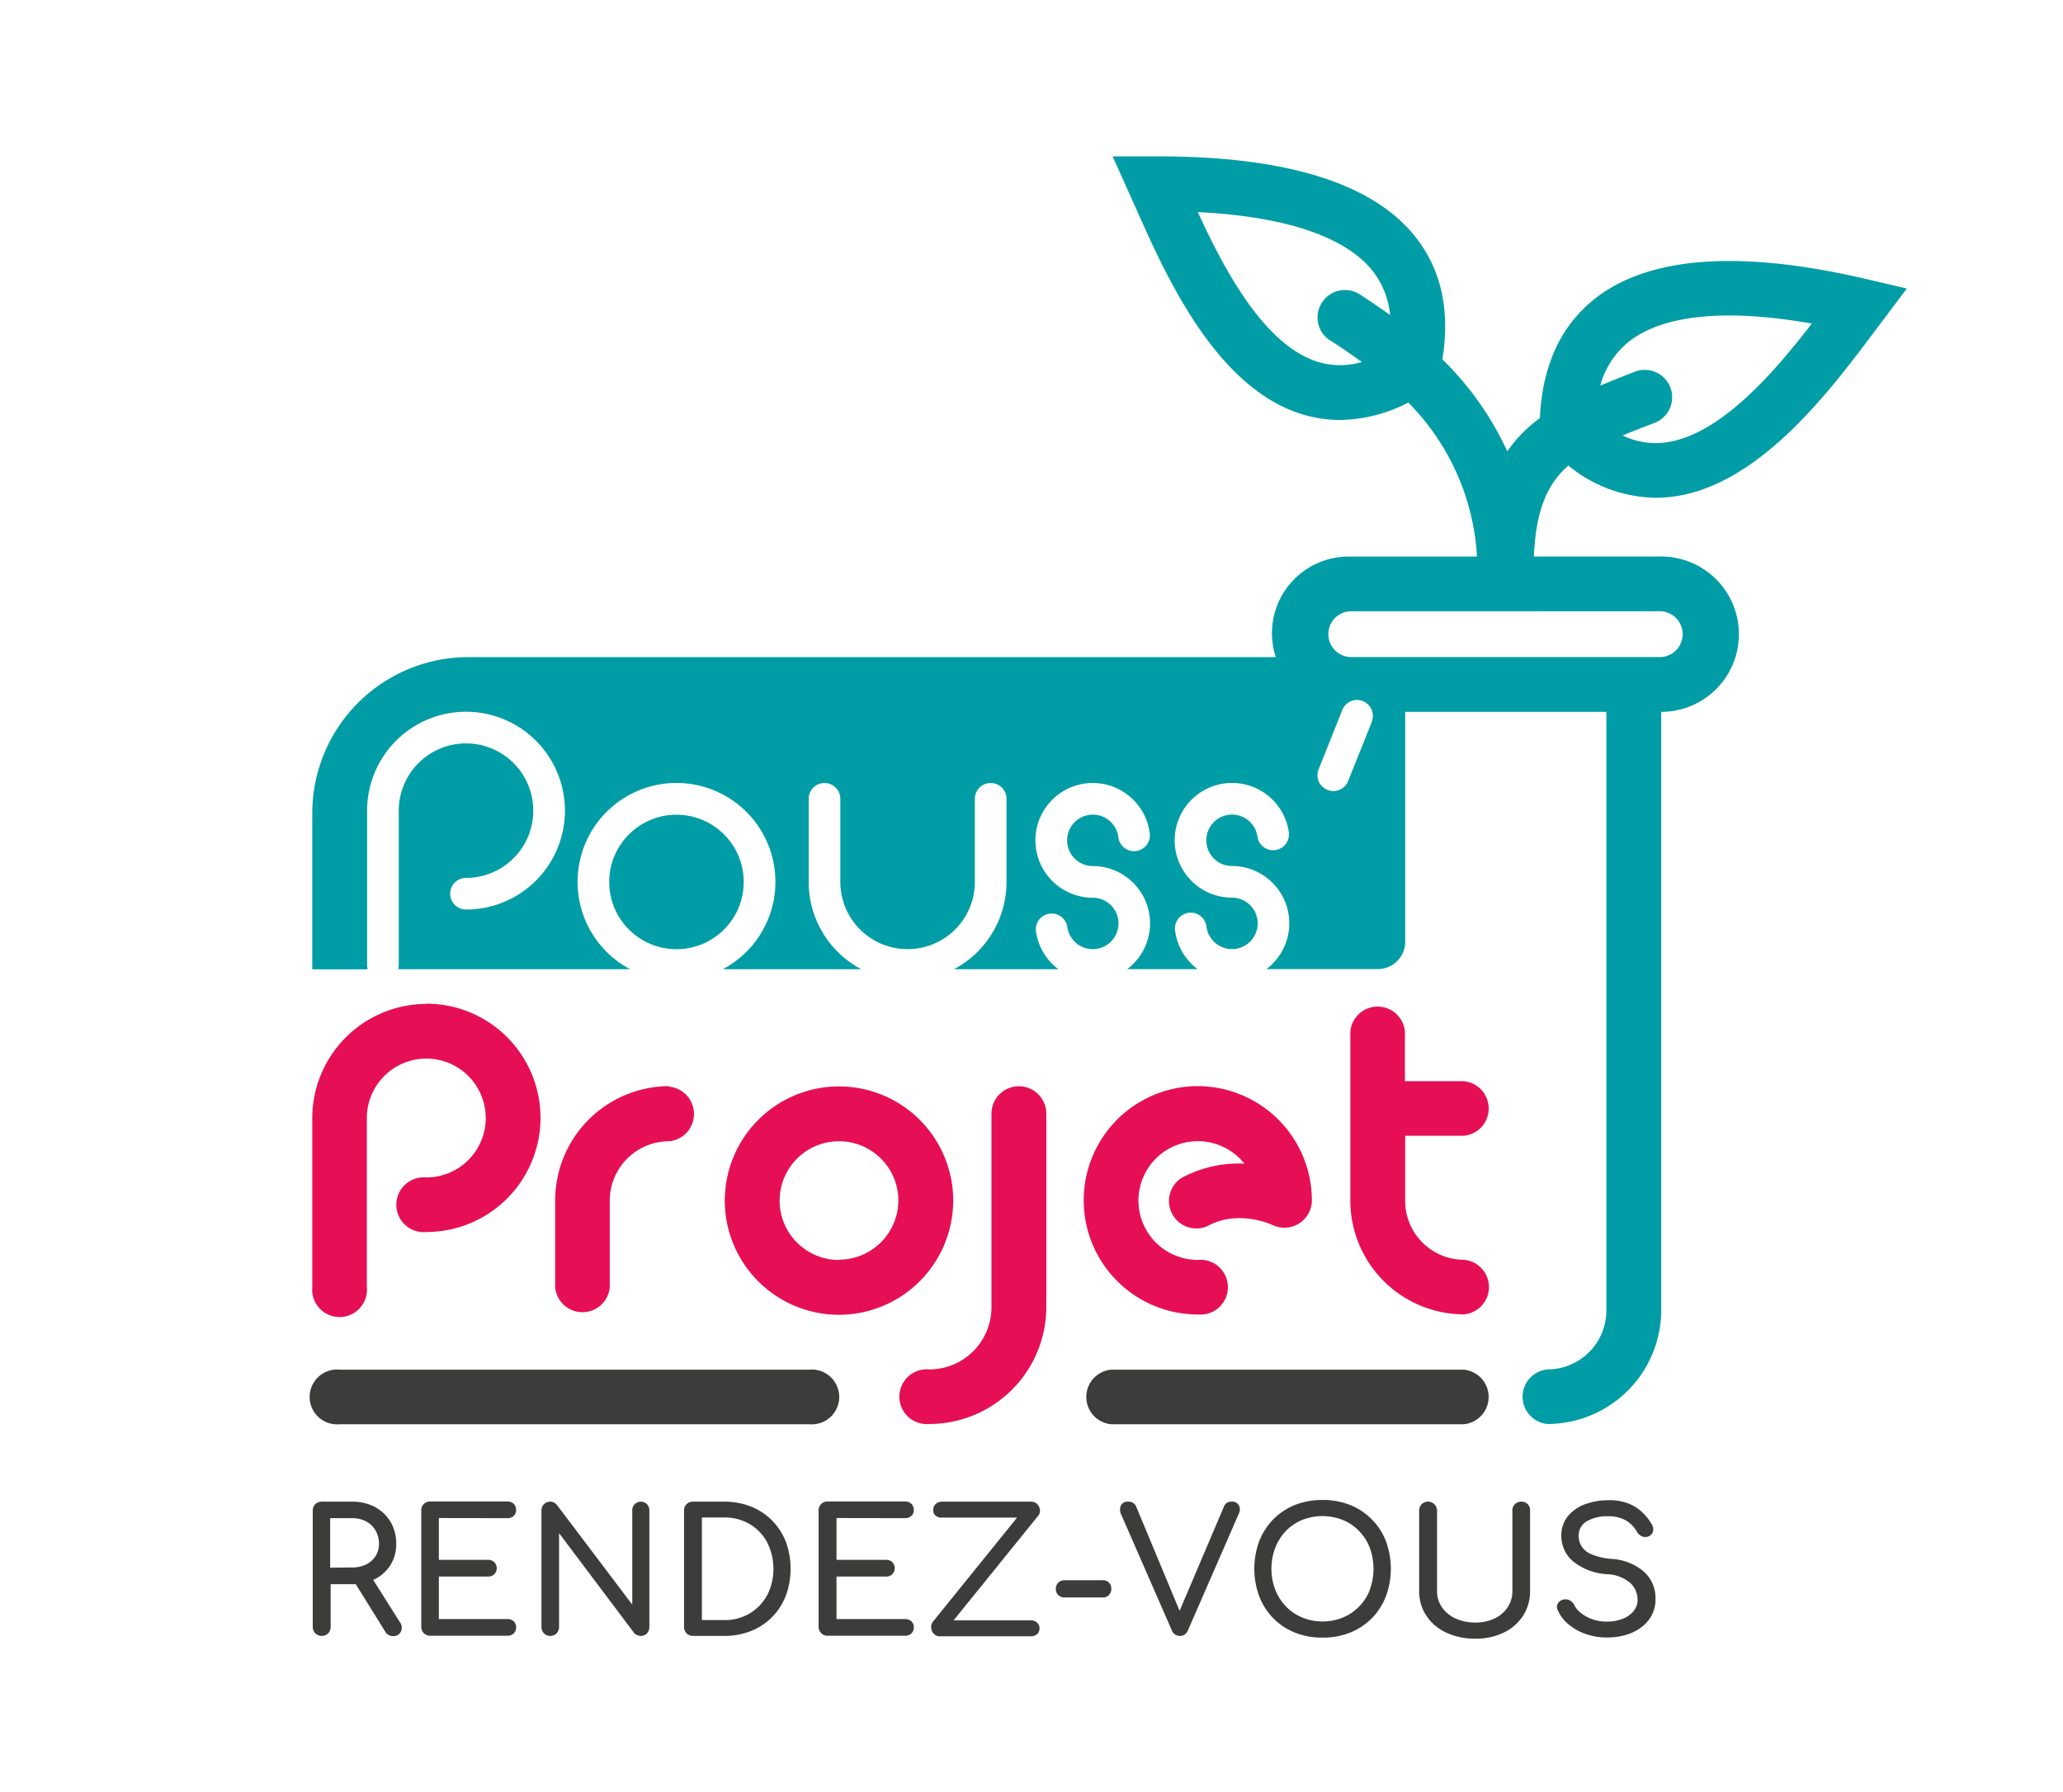
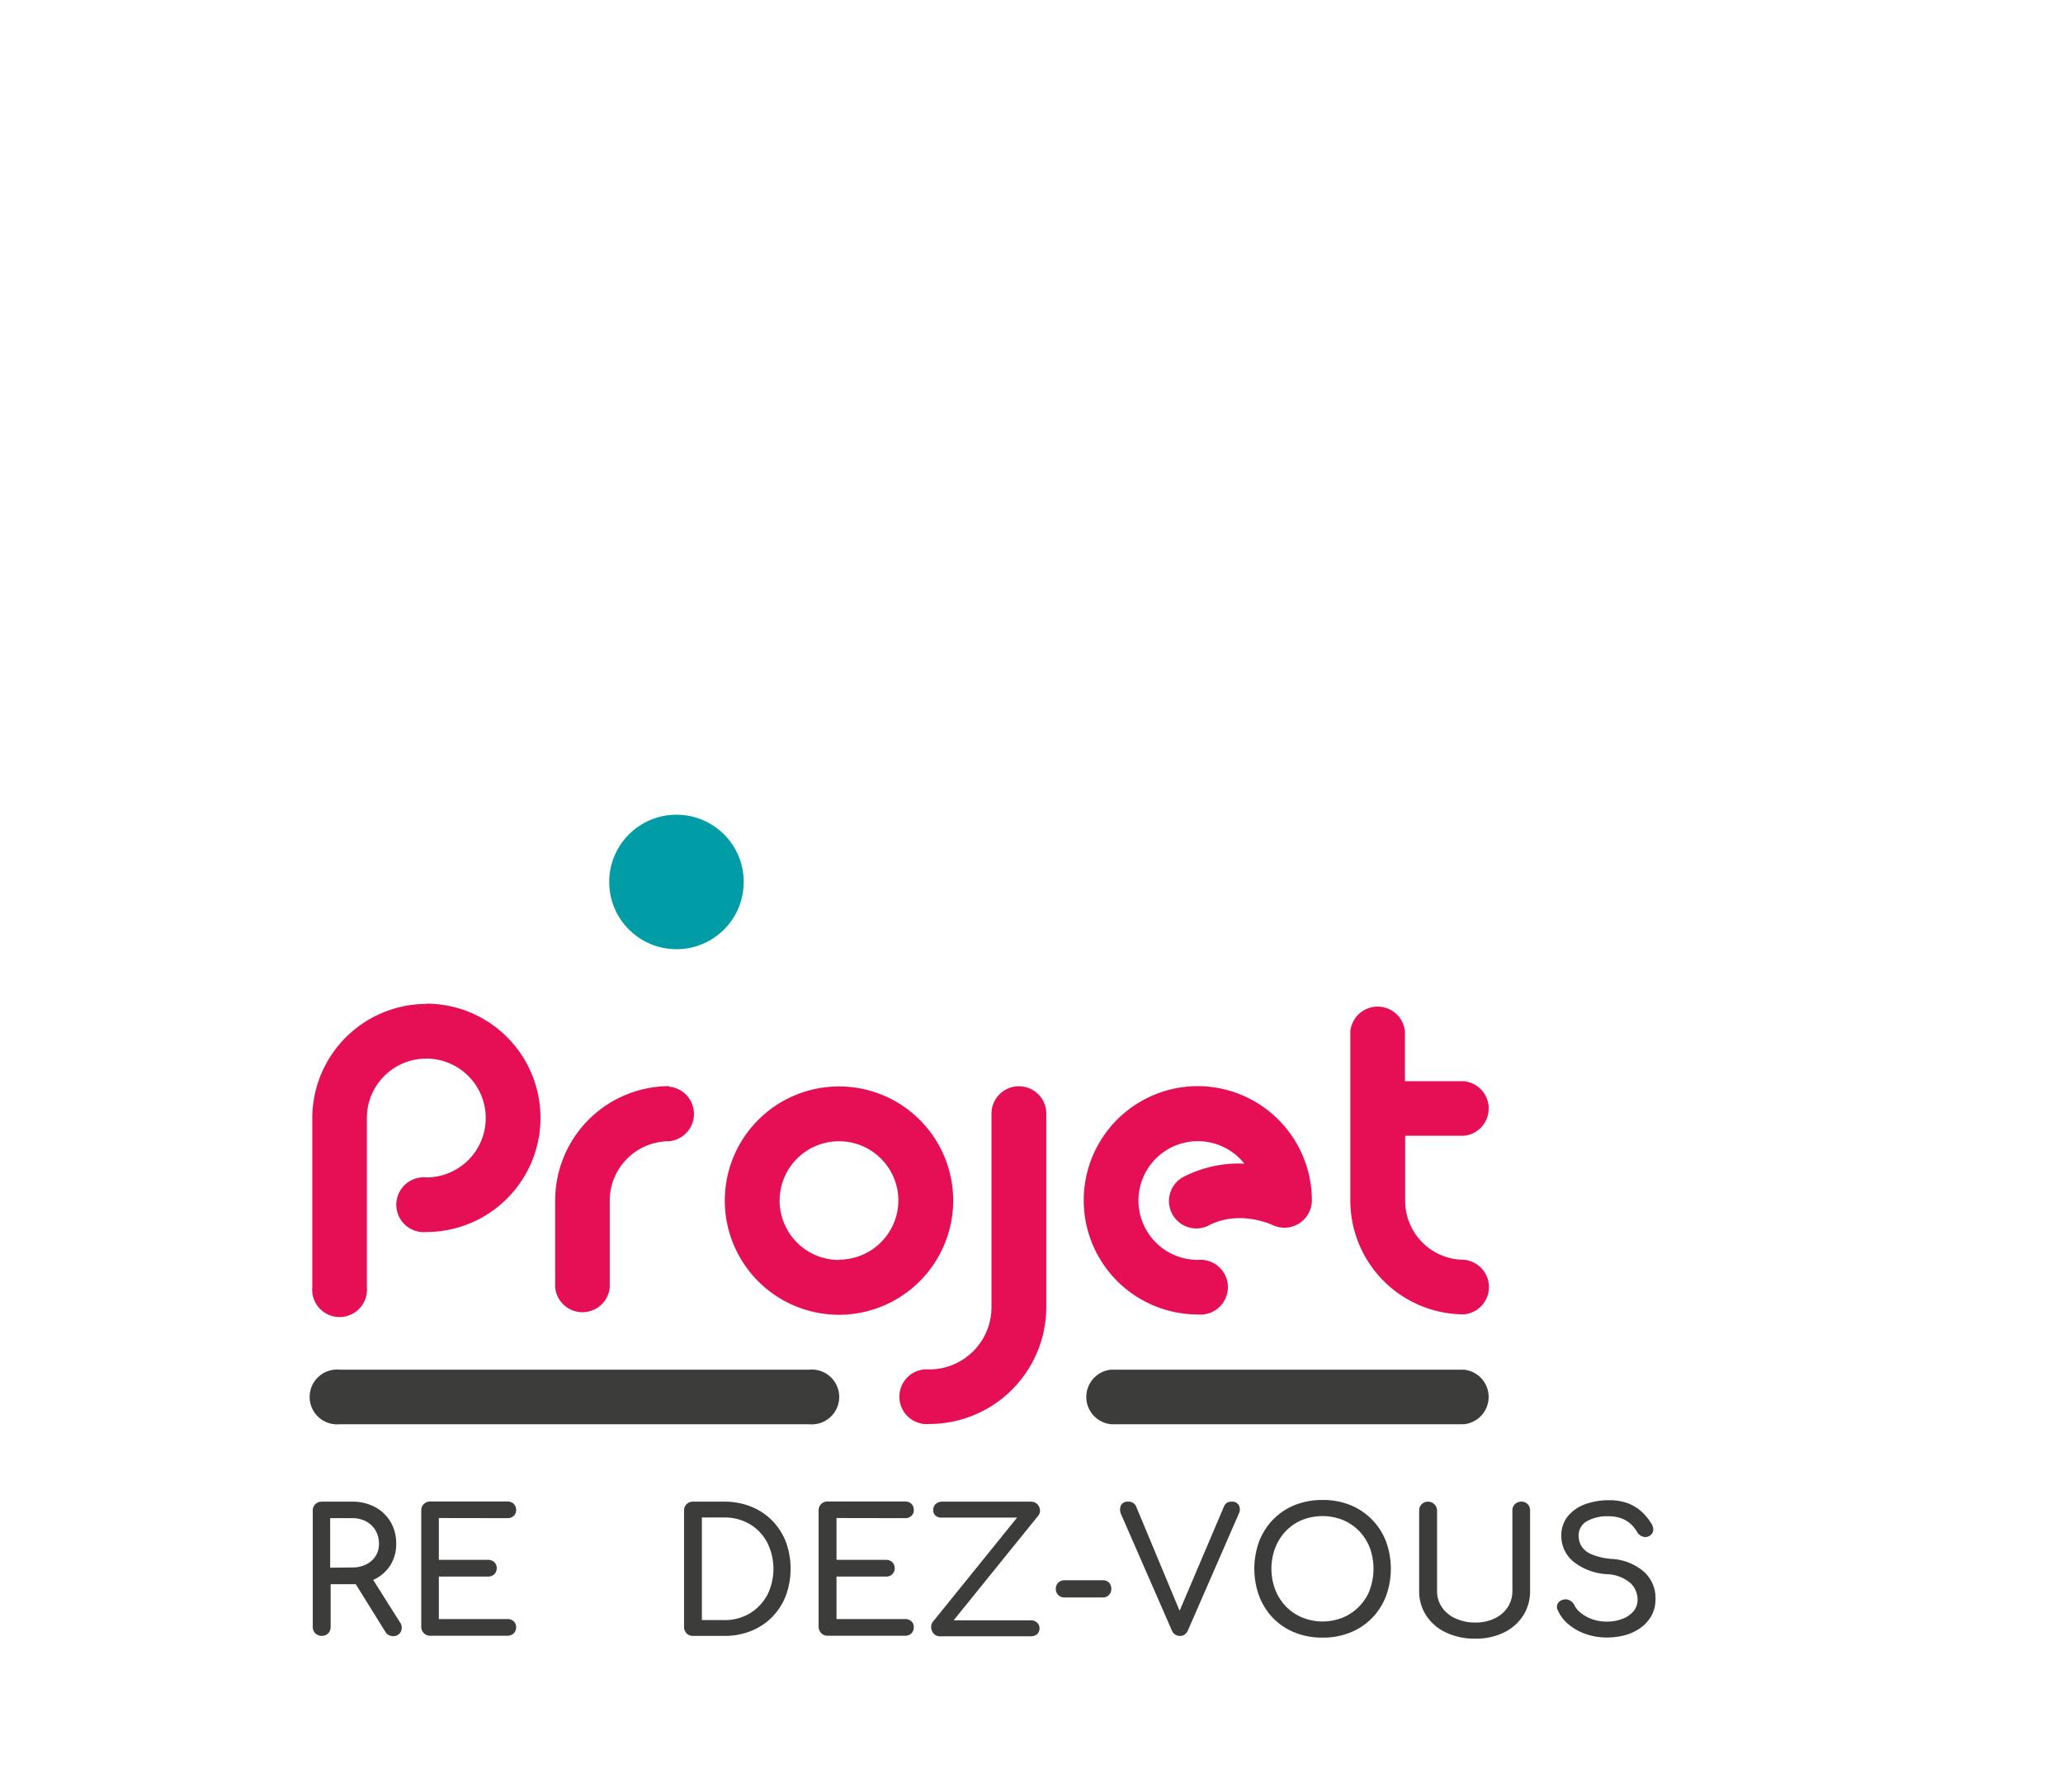
<svg xmlns="http://www.w3.org/2000/svg" id="Calque_1" data-name="Calque 1" viewBox="0 0 340.16 295.54">
  <defs>
    <style>.cls-1{fill:#3c3c3b;}.cls-2{fill:#e60f55;}.cls-3{fill:#009da6;}</style>
  </defs>
  <path class="cls-1" d="M61.53,260.54l.31-.13a6.42,6.42,0,0,0,2.57-2.35,6.51,6.51,0,0,0,.92-3.44,7,7,0,0,0-.92-3.62,6.61,6.61,0,0,0-2.57-2.46,7.81,7.81,0,0,0-3.77-.89H53a1.46,1.46,0,0,0-1,.41,1.42,1.42,0,0,0-.43,1.06v19.2a1.47,1.47,0,0,0,.43,1.05,1.54,1.54,0,0,0,2.11,0,1.49,1.49,0,0,0,.41-1.05v-7.06h3.63c.18,0,.34,0,.51,0l4.88,7.85a1.35,1.35,0,0,0,.55.54,1.59,1.59,0,0,0,.72.17,1.32,1.32,0,0,0,1.28-.72,1.49,1.49,0,0,0-.14-1.55Zm-7.09-2v-8.17h3.63a4.74,4.74,0,0,1,2.3.54,4,4,0,0,1,1.56,1.5,4.37,4.37,0,0,1,.56,2.21,3.75,3.75,0,0,1-.56,2A3.82,3.82,0,0,1,60.37,258a5.09,5.09,0,0,1-2.3.5Z" />
  <path class="cls-1" d="M83.7,250.37a1.48,1.48,0,0,0,1-.37,1.25,1.25,0,0,0,.4-1,1.36,1.36,0,0,0-.4-1,1.49,1.49,0,0,0-1-.38H70.89a1.46,1.46,0,0,0-1,.41,1.39,1.39,0,0,0-.43,1.06v19.2a1.45,1.45,0,0,0,1.48,1.47H83.7a1.49,1.49,0,0,0,1-.38,1.36,1.36,0,0,0,.4-1,1.25,1.25,0,0,0-.4-1,1.48,1.48,0,0,0-1-.37H72.36V260H80.5a1.44,1.44,0,0,0,1-.38,1.43,1.43,0,0,0,0-2,1.49,1.49,0,0,0-1-.38H72.36v-6.89Z" />
-   <path class="cls-1" d="M105.67,247.65a1.46,1.46,0,0,0-1,.41,1.42,1.42,0,0,0-.42,1.06v15.51L91.83,248.19a1.42,1.42,0,0,0-1.13-.54,1.39,1.39,0,0,0-1,.41,1.42,1.42,0,0,0-.42,1.06v19.2a1.46,1.46,0,0,0,.42,1.05,1.36,1.36,0,0,0,1,.42,1.4,1.4,0,0,0,1.06-.42,1.46,1.46,0,0,0,.42-1.05V252.84l12.36,16.44a1.12,1.12,0,0,0,.52.38,1.6,1.6,0,0,0,.61.13,1.39,1.39,0,0,0,1-.42,1.53,1.53,0,0,0,.4-1.05v-19.2a1.48,1.48,0,0,0-.4-1.06A1.42,1.42,0,0,0,105.67,247.65Z" />
  <path class="cls-1" d="M127.3,250.75a10.24,10.24,0,0,0-3.47-2.29,11.7,11.7,0,0,0-4.44-.81h-5.13a1.46,1.46,0,0,0-1.05.41,1.42,1.42,0,0,0-.42,1.06v19.2a1.46,1.46,0,0,0,.42,1.05,1.42,1.42,0,0,0,1.05.42h5.13a11.7,11.7,0,0,0,4.44-.81,10.24,10.24,0,0,0,3.47-2.29,10.4,10.4,0,0,0,2.27-3.52,13,13,0,0,0,0-8.92A10.42,10.42,0,0,0,127.3,250.75Zm-.82,12.34a7.84,7.84,0,0,1-2.88,3,8,8,0,0,1-4.21,1.09h-3.66V250.26h3.66a8.12,8.12,0,0,1,4.21,1.08,7.69,7.69,0,0,1,2.88,3,9.7,9.7,0,0,1,0,8.78Z" />
  <path class="cls-1" d="M149.27,250.37a1.45,1.45,0,0,0,1-.37,1.22,1.22,0,0,0,.4-1,1.33,1.33,0,0,0-.4-1,1.45,1.45,0,0,0-1-.38H136.46a1.46,1.46,0,0,0-1.05.41,1.42,1.42,0,0,0-.43,1.06v19.2a1.47,1.47,0,0,0,.43,1.05,1.42,1.42,0,0,0,1.05.42h12.81a1.45,1.45,0,0,0,1-.38,1.33,1.33,0,0,0,.4-1,1.22,1.22,0,0,0-.4-1,1.45,1.45,0,0,0-1-.37H137.93V260h8.14a1.44,1.44,0,0,0,1.05-.38,1.43,1.43,0,0,0,0-2,1.49,1.49,0,0,0-1.05-.38h-8.14v-6.89Z" />
  <path class="cls-1" d="M171.47,249a1.54,1.54,0,0,0-.45-.95,1.42,1.42,0,0,0-1.05-.4H155.34a1.52,1.52,0,0,0-1.05.38,1.19,1.19,0,0,0-.4,1,1.09,1.09,0,0,0,.33.89,1.43,1.43,0,0,0,1.06.36H167.7l-13.86,17.15a1.32,1.32,0,0,0-.3,1,1.66,1.66,0,0,0,.42,1,1.34,1.34,0,0,0,1,.42h15a1.57,1.57,0,0,0,1.05-.35,1.26,1.26,0,0,0,.39-1,1.2,1.2,0,0,0-.39-.89,1.45,1.45,0,0,0-1.05-.39H157.24L171.16,250A1.24,1.24,0,0,0,171.47,249Z" />
  <path class="cls-1" d="M181.82,260.61H175.5a1.44,1.44,0,0,0-1,.39,1.42,1.42,0,0,0-.41,1.05,1.36,1.36,0,0,0,.41,1,1.41,1.41,0,0,0,1,.4h6.32a1.37,1.37,0,0,0,1.42-1.42,1.46,1.46,0,0,0-.4-1.05A1.41,1.41,0,0,0,181.82,260.61Z" />
  <path class="cls-1" d="M203.11,247.65a1.57,1.57,0,0,0-.81.18,1.54,1.54,0,0,0-.52.7l-7.28,17.12-7.13-17.12a1.34,1.34,0,0,0-1.36-.88,1.22,1.22,0,0,0-1.19.62,1.88,1.88,0,0,0,.09,1.59l8.3,19a1.41,1.41,0,0,0,1.34.93,1.29,1.29,0,0,0,.8-.24,1.64,1.64,0,0,0,.53-.69l8.39-19.25a1.43,1.43,0,0,0,0-1.35A1.2,1.2,0,0,0,203.11,247.65Z" />
  <path class="cls-1" d="M226.18,250.56a10.5,10.5,0,0,0-3.56-2.36,12,12,0,0,0-4.55-.83,12.21,12.21,0,0,0-4.56.83,10.5,10.5,0,0,0-3.56,2.36,10.71,10.71,0,0,0-2.31,3.58,13.14,13.14,0,0,0,0,9.14,10.85,10.85,0,0,0,2.31,3.61,10.48,10.48,0,0,0,3.56,2.35,12,12,0,0,0,4.56.83,11.86,11.86,0,0,0,4.55-.83,10.48,10.48,0,0,0,3.56-2.35,10.59,10.59,0,0,0,2.33-3.61,13.14,13.14,0,0,0,0-9.14A10.46,10.46,0,0,0,226.18,250.56Zm-.29,11.58a8.07,8.07,0,0,1-1.75,2.76,8,8,0,0,1-2.68,1.84,8.89,8.89,0,0,1-6.77,0A7.92,7.92,0,0,1,212,264.9a8.52,8.52,0,0,1-1.74-2.76,9.8,9.8,0,0,1,0-6.86,8.68,8.68,0,0,1,1.74-2.77,8,8,0,0,1,2.67-1.83,9.14,9.14,0,0,1,6.77,0,8.08,8.08,0,0,1,2.68,1.83,8.21,8.21,0,0,1,1.75,2.77,10.1,10.1,0,0,1,0,6.86Z" />
  <path class="cls-1" d="M250.79,247.65a1.49,1.49,0,0,0-1,.41,1.42,1.42,0,0,0-.42,1.06v13.24a4.79,4.79,0,0,1-.78,2.71,5.2,5.2,0,0,1-2.16,1.84,7.06,7.06,0,0,1-3.16.67,7.55,7.55,0,0,1-3.27-.67,5.31,5.31,0,0,1-2.24-1.84,4.66,4.66,0,0,1-.81-2.71V249.12a1.49,1.49,0,0,0-2.52-1.06,1.39,1.39,0,0,0-.43,1.06v13.24a7.24,7.24,0,0,0,1.18,4.09,7.86,7.86,0,0,0,3.27,2.79,11,11,0,0,0,4.82,1,10.46,10.46,0,0,0,4.68-1,7.82,7.82,0,0,0,3.19-2.79,7.46,7.46,0,0,0,1.15-4.09V249.12a1.44,1.44,0,0,0-.4-1.06A1.39,1.39,0,0,0,250.79,247.65Z" />
  <path class="cls-1" d="M271,259.15a8.91,8.91,0,0,0-5.26-2.06,10.56,10.56,0,0,1-3.39-.79,3.53,3.53,0,0,1-1.61-1.35,3.2,3.2,0,0,1-.44-1.63,2.66,2.66,0,0,1,1.42-2.48,6.76,6.76,0,0,1,3.51-.78,5.91,5.91,0,0,1,2.07.33,4.63,4.63,0,0,1,1.53.89,5.31,5.31,0,0,1,1.11,1.39,1.64,1.64,0,0,0,.93.74,1.31,1.31,0,0,0,1.16-.15,1.16,1.16,0,0,0,.56-.86,1.8,1.8,0,0,0-.33-1.18,8.85,8.85,0,0,0-1.67-2,7.13,7.13,0,0,0-2.25-1.33,8.7,8.7,0,0,0-3-.48,11.38,11.38,0,0,0-4,.67,6.58,6.58,0,0,0-2.85,2,5,5,0,0,0-1.05,3.17,5.45,5.45,0,0,0,2,4.29,9.73,9.73,0,0,0,5.53,2.07,6.25,6.25,0,0,1,3.87,1.47,3.74,3.74,0,0,1,1.17,2.69,2.88,2.88,0,0,1-.71,2,4.43,4.43,0,0,1-1.85,1.23,7,7,0,0,1-2.51.43,7.2,7.2,0,0,1-2.33-.37,6.52,6.52,0,0,1-1.88-1,3.68,3.68,0,0,1-1.12-1.31,1.72,1.72,0,0,0-.75-.8,1.4,1.4,0,0,0-1-.16,1.41,1.41,0,0,0-1,.65,1.15,1.15,0,0,0,0,1.11,6.18,6.18,0,0,0,1.79,2.35,8.92,8.92,0,0,0,2.86,1.59,10.46,10.46,0,0,0,3.46.56,11.18,11.18,0,0,0,3-.39,7.91,7.91,0,0,0,2.55-1.21,6.12,6.12,0,0,0,1.79-2,5.66,5.66,0,0,0,.66-2.8A5.8,5.8,0,0,0,271,259.15Z" />
  <path class="cls-2" d="M70.33,165.56a18.86,18.86,0,0,0-18.84,18.83v27.87a4.52,4.52,0,1,0,9,0V184.39a9.8,9.8,0,1,1,9.8,9.79,4.52,4.52,0,1,0,0,9,18.83,18.83,0,0,0,0-37.66Z" />
  <path class="cls-2" d="M110.37,179.12A18.86,18.86,0,0,0,91.54,198v14.31a4.52,4.52,0,0,0,9,0V198a9.8,9.8,0,0,1,9.79-9.79,4.52,4.52,0,0,0,0-9Z" />
  <path class="cls-2" d="M157.17,198a18.83,18.83,0,1,0-18.83,18.83A18.86,18.86,0,0,0,157.17,198Zm-18.83,9.79a9.79,9.79,0,1,1,9.79-9.79A9.8,9.8,0,0,1,138.34,207.74Z" />
  <path class="cls-2" d="M168,179.14a4.52,4.52,0,0,0-4.52,4.52v31.93a10.26,10.26,0,0,1-10.24,10.25,4.52,4.52,0,1,0,0,9,19.31,19.31,0,0,0,19.28-19.29V183.66A4.52,4.52,0,0,0,168,179.14Z" />
  <path class="cls-2" d="M197.52,179.12a18.83,18.83,0,1,0,0,37.66,4.52,4.52,0,1,0,0-9,9.79,9.79,0,1,1,7.66-15.87,19.77,19.77,0,0,0-9.68,2,4.52,4.52,0,1,0,4,8.09c5-2.49,10.25,0,10.27,0a4.53,4.53,0,0,0,6.54-4.05A18.86,18.86,0,0,0,197.52,179.12Z" />
  <path class="cls-2" d="M241.37,187.31a4.52,4.52,0,0,0,0-9h-9.72V170.1a4.52,4.52,0,0,0-9,0V198a18.78,18.78,0,0,0,18.76,18.76,4.52,4.52,0,0,0,0-9,9.73,9.73,0,0,1-9.72-9.72V187.31Z" />
-   <path class="cls-3" d="M307.64,46c-20.81-4.85-35.86-3.73-44.74,3.32-5.61,4.46-8.6,11.08-9,19.64a22.72,22.72,0,0,0-5.37,5.48,50.69,50.69,0,0,0-10.7-15.17c1.31-8.07-.19-14.9-4.53-20.31-7.1-8.85-21.5-13.25-42.89-13.17l-6.95,0,3.8,8.47c4.93,11.11,13.18,29.71,27.48,34.07a21.24,21.24,0,0,0,6.21.93,25.18,25.18,0,0,0,11.26-2.87,39.27,39.27,0,0,1,11.33,25.4h-21a12.64,12.64,0,0,0-12.18,16.58H77.24a25.75,25.75,0,0,0-25.75,25.75v25.74h9.15a2.63,2.63,0,0,1-.11-.7V133.71A16.31,16.31,0,1,1,76.84,150a2.61,2.61,0,0,1,0-5.22,11.09,11.09,0,1,0-11.09-11.08v25.44a2.63,2.63,0,0,1-.1.7H103.9a16.31,16.31,0,1,1,15.29,0H142a16.3,16.3,0,0,1-8.66-14.4v-13.7a2.61,2.61,0,1,1,5.22,0v13.7a11.09,11.09,0,1,0,22.18,0v-13.7a2.61,2.61,0,1,1,5.22,0v13.7a16.3,16.3,0,0,1-8.66,14.4h17.22a9.45,9.45,0,0,1-3.7-6.2,2.61,2.61,0,0,1,5.17-.74,4.24,4.24,0,1,0,4.2-4.85,9.46,9.46,0,1,1,9.36-10.8,2.61,2.61,0,1,1-5.16.73,4.24,4.24,0,1,0-4.2,4.85,9.45,9.45,0,0,1,5.67,17h11.61a9.44,9.44,0,0,1-3.69-6.2,2.61,2.61,0,1,1,5.16-.74,4.24,4.24,0,1,0,4.2-4.85,9.46,9.46,0,1,1,9.37-10.8,2.61,2.61,0,1,1-5.17.73,4.24,4.24,0,1,0-4.2,4.85,9.45,9.45,0,0,1,5.68,17h17.89v0c.16,0,.31,0,.47,0a4.52,4.52,0,0,0,4.52-4.51V117.4h33.17v98.72a9.73,9.73,0,0,1-9.72,9.72,4.52,4.52,0,0,0,0,9,18.79,18.79,0,0,0,18.76-18.76V117.4a12.81,12.81,0,0,0,0-25.62h-21c.35-7.62,2.16-11.9,5.69-15a23.2,23.2,0,0,0,14.38,5.31c.52,0,1,0,1.57-.06C289.37,81,301.55,64.69,308.83,55l5.58-7.42ZM219.31,56.12c1.72,1.1,3.48,2.3,5.23,3.59a12.82,12.82,0,0,1-7.14,0c-8.91-2.72-15.49-15.14-19.9-24.73,17.91.89,25.54,5.6,28.77,9.63a13.73,13.73,0,0,1,2.93,7.34c-1.72-1.24-3.41-2.37-5-3.41a4.52,4.52,0,1,0-4.87,7.62Zm6.9,62.9-3.92,9.79a2.61,2.61,0,0,1-2.42,1.64,2.54,2.54,0,0,1-1-.19,2.6,2.6,0,0,1-1.45-3.39l3.91-9.79a2.61,2.61,0,0,1,4.85,1.94Zm47.65-18.21a3.78,3.78,0,0,1,0,7.55H222.61a3.78,3.78,0,0,1,0-7.55Zm0-27.76a12.73,12.73,0,0,1-6.32-1.23c1.62-.67,3.37-1.35,5.28-2.08a4.52,4.52,0,0,0-3.25-8.44c-2,.78-3.92,1.53-5.71,2.29a14,14,0,0,1,4.7-7.23c4.05-3.22,12.53-6.11,30.19-3C292.28,61.73,283.11,72.38,273.82,73.05Z" />
  <circle class="cls-3" cx="111.54" cy="145.45" r="11.09" />
  <path class="cls-1" d="M133.44,234.88H56a4.52,4.52,0,1,1,0-9h77.43a4.52,4.52,0,1,1,0,9Z" />
  <path class="cls-1" d="M241.36,234.88H183.21a4.52,4.52,0,0,1,0-9h58.15a4.52,4.52,0,0,1,0,9Z" />
</svg>